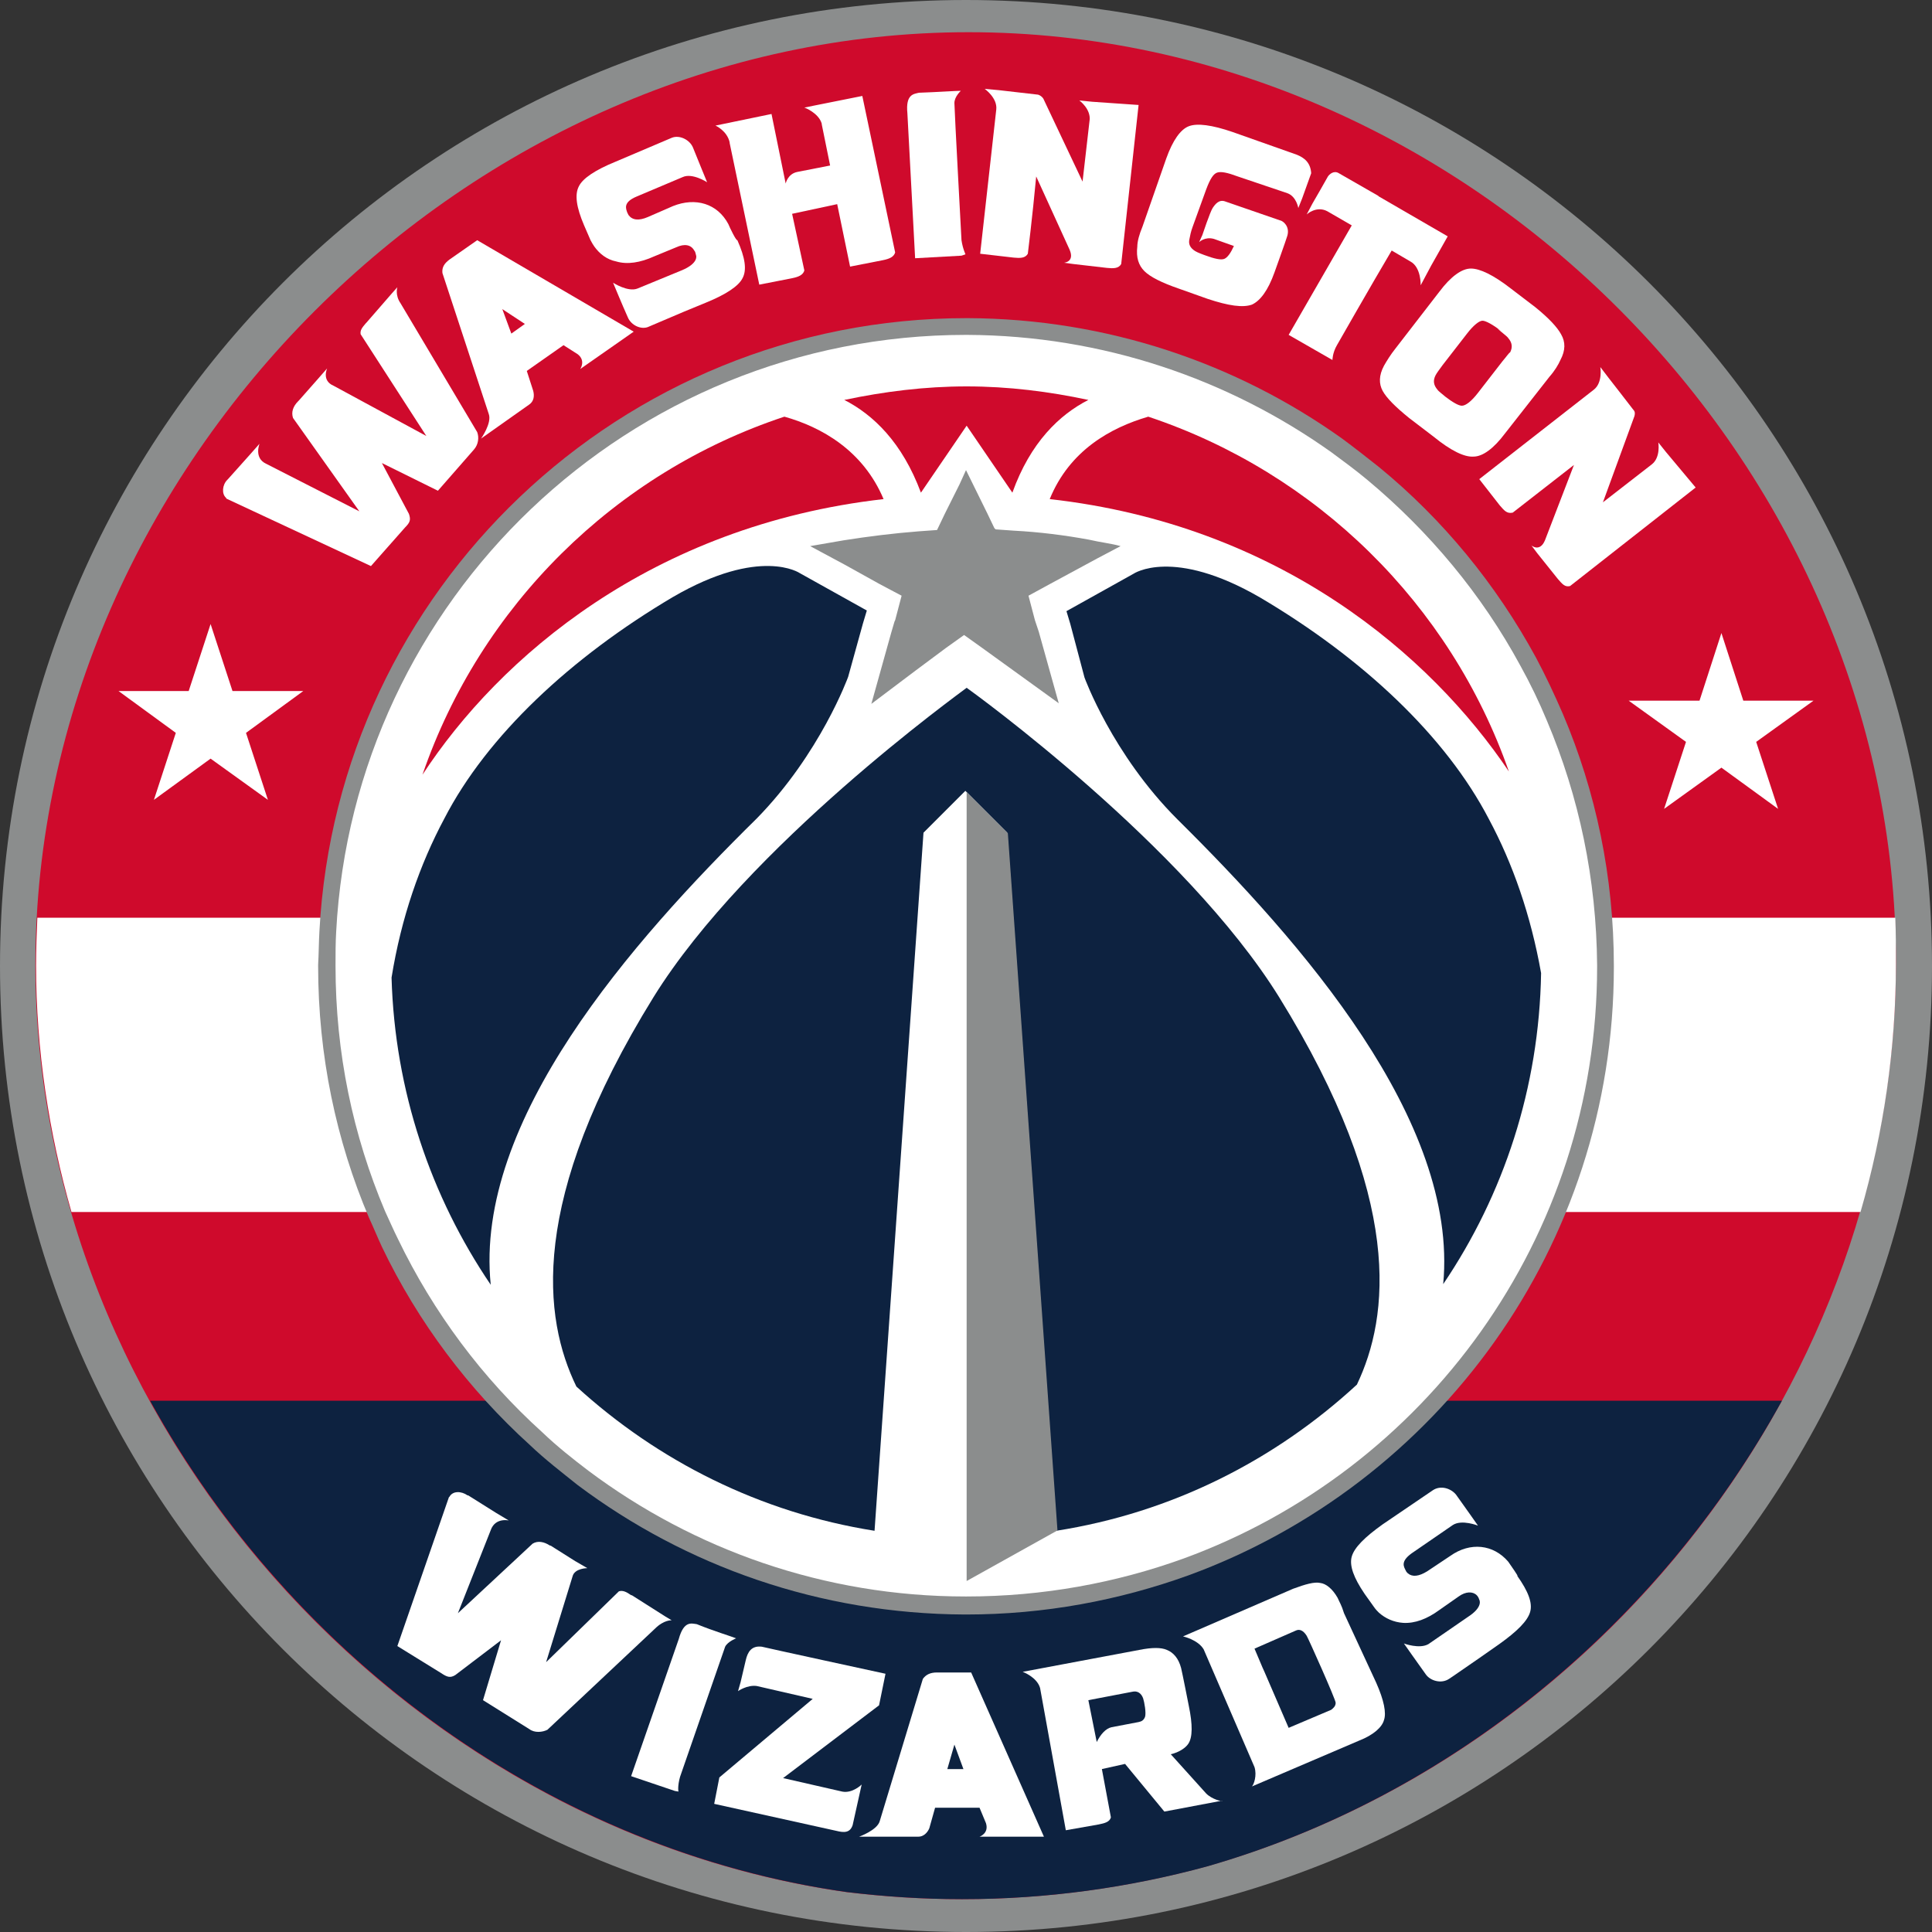
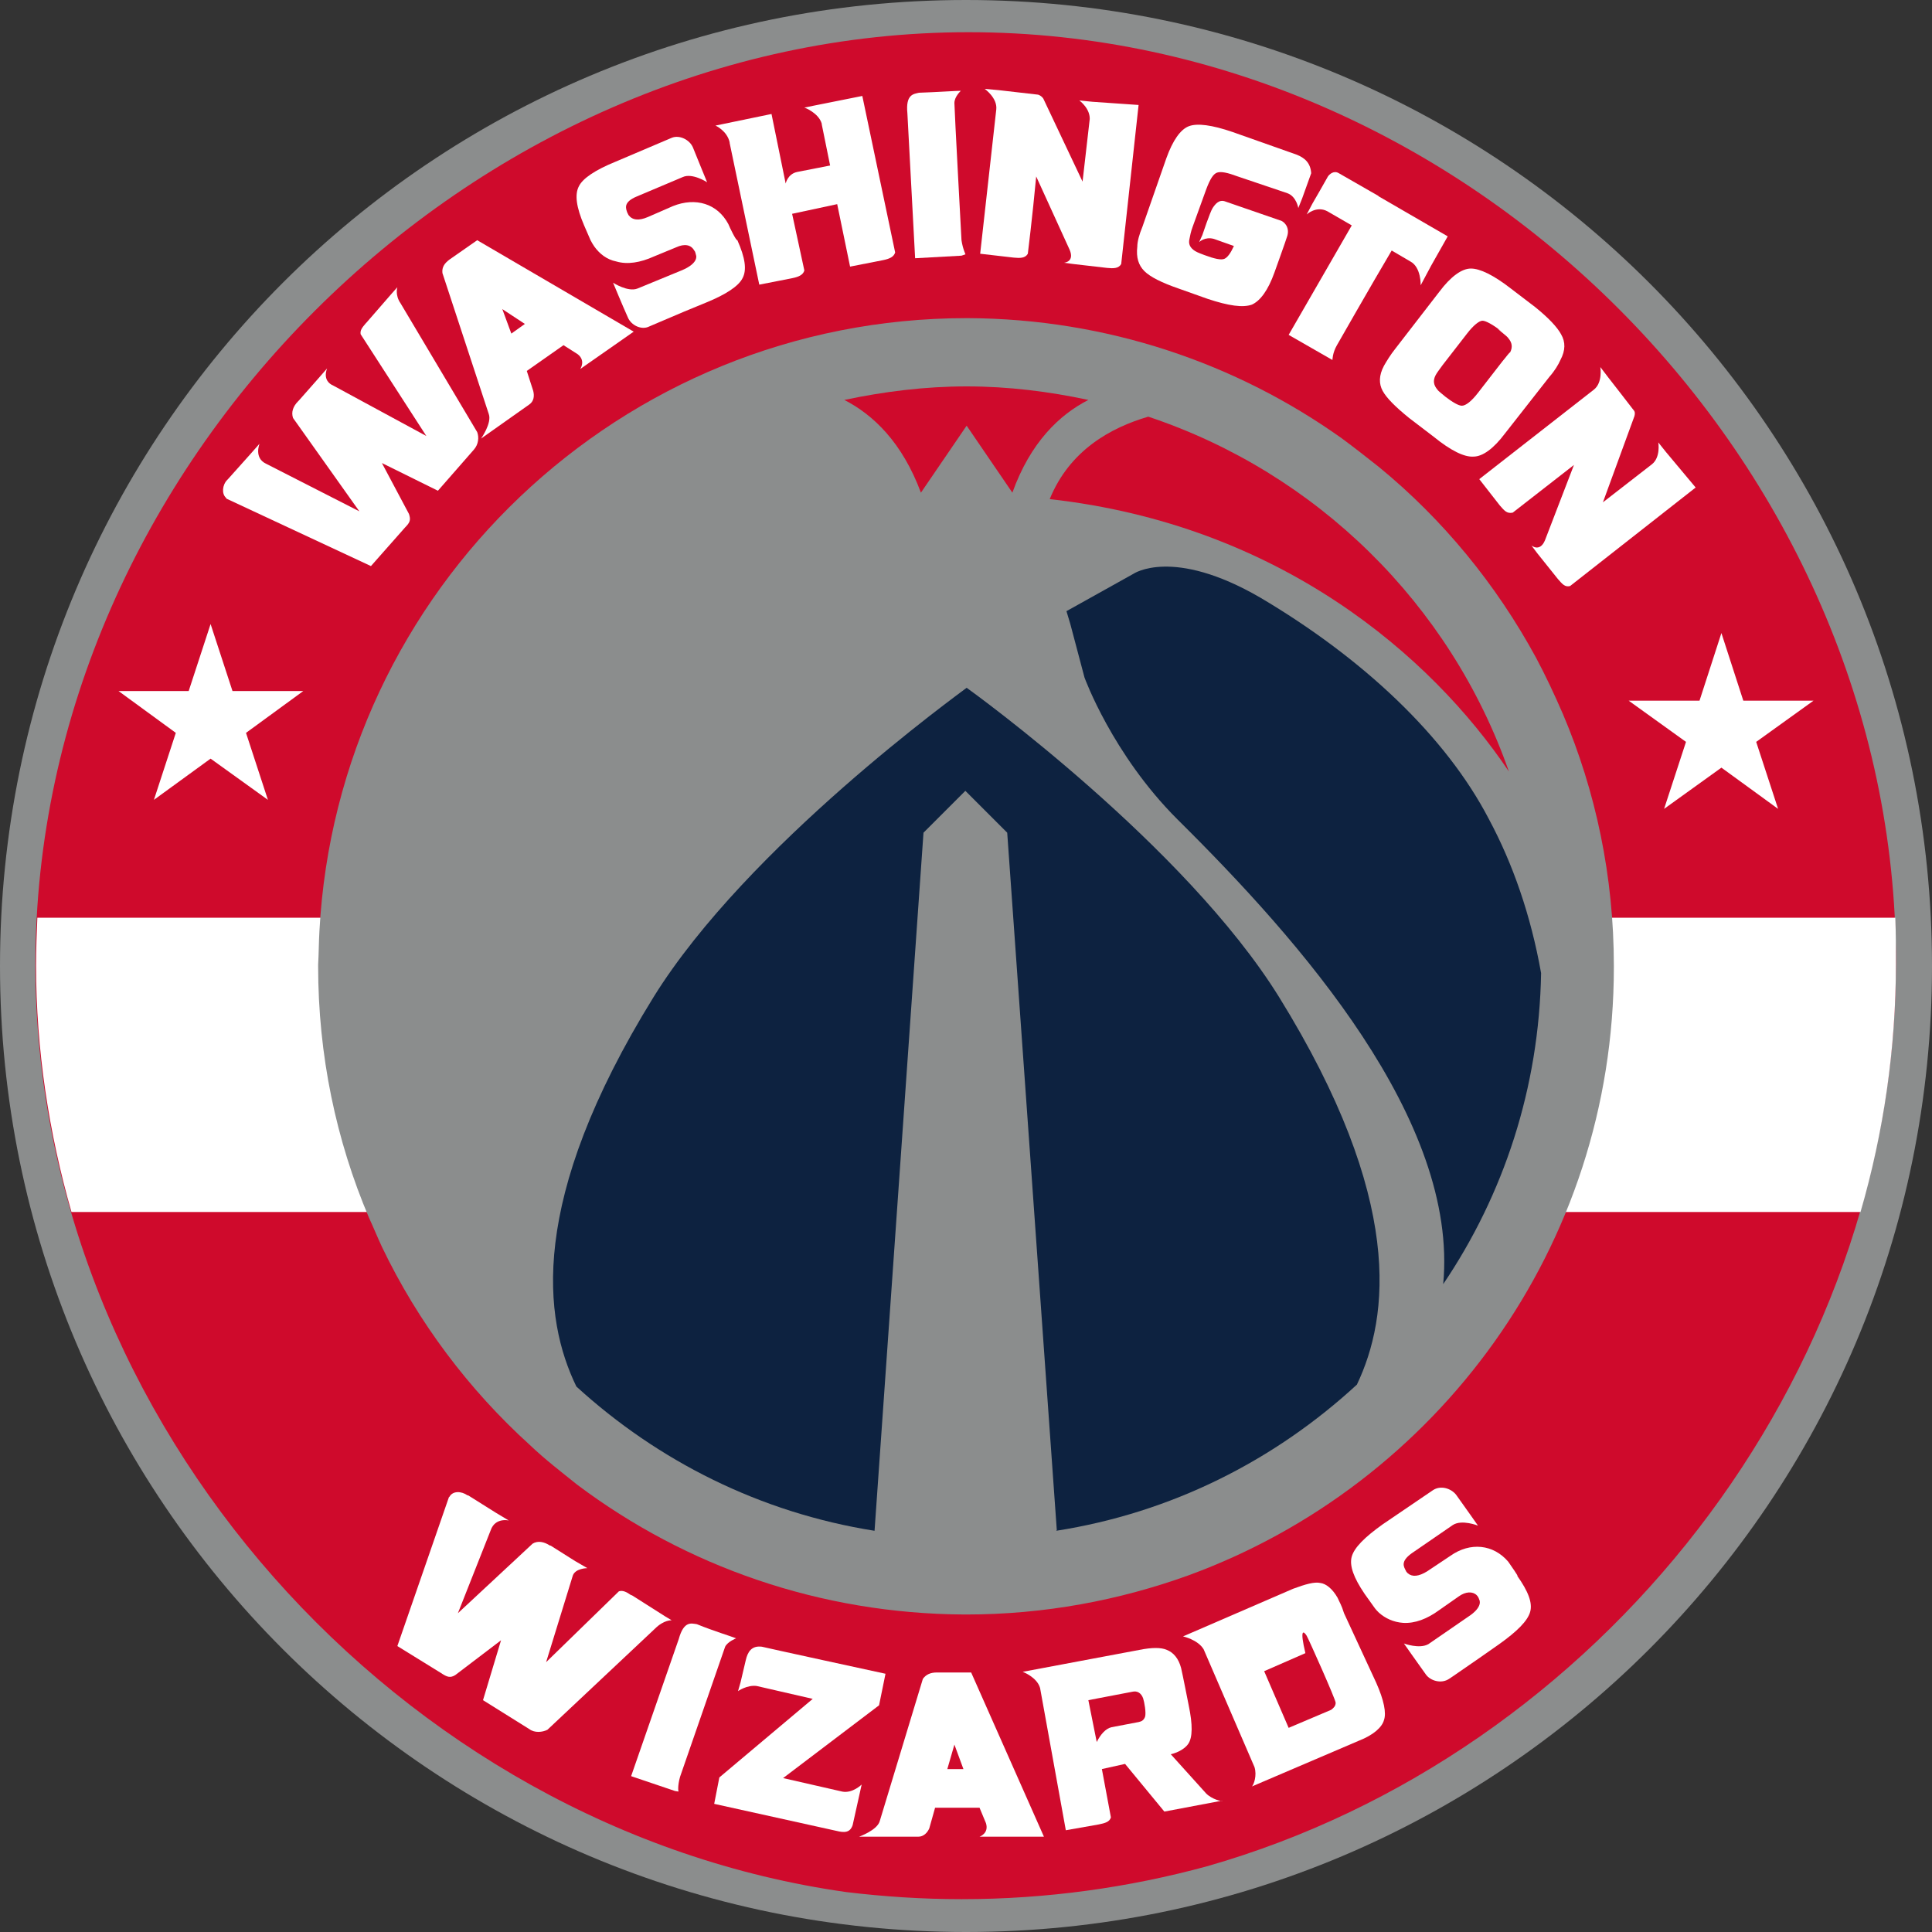
<svg xmlns="http://www.w3.org/2000/svg" version="1.1" id="Layer_1" x="0px" y="0px" style="enable-background:new 0 0 400 400;" xml:space="preserve" viewBox="50 50 300 300">
  <rect x="50" y="50" width="300" height="300" fill="#333333" stroke="none" />
  <style type="text/css">
	.st0{fill:#8B8D8D;}
	.st1{fill:#CF0A2C;}
	.st2{fill:#FFFFFF;}
	.st3{fill:#0D2240;}
</style>
  <g>
    <g>
      <path class="st0" d="M200,50c-82.9,0-150,67.1-150,150s67.1,150,150,150s150-67.1,150-150S282.9,50,200,50" />
    </g>
    <g>
      <path class="st1" d="M344.4,199.4c0-77.6-66.4-144.4-144-144.4S55.5,122.2,55.5,199.8c0,71.3,56.6,134.2,125.9,144    c5.8,0.7,11.8,1.1,17.8,1.1h0.1h0.1l0,0c13.1,0,25.9-1.8,38-5.1C298.1,322.5,344.4,264.3,344.4,199.4z" />
    </g>
    <g>
      <path class="st2" d="M344.3,192.5H55.8c-0.1,2.4-0.2,5-0.2,7.4c0,13.1,2,26.1,5.5,38.3c33.9,0,243.3,0,277.8,0    c3.6-12.4,5.5-25.4,5.5-38.6C344.4,197.2,344.4,194.8,344.3,192.5z" />
    </g>
-     <path class="st3" d="M181.5,343.8c5.8,0.7,11.8,1.1,17.8,1.1h0.1h0.1l0,0c13.1,0,25.9-1.8,38-5.1c37.9-10.9,70.2-37.8,89.2-72.3   H73.3C95.4,307.6,135.7,337.3,181.5,343.8z" />
    <g>
      <path class="st2" d="M199.3,87.3c0,0-1.1-20.3-1.1-21.3s1-1.9,1-1.9c-0.8,0-3.6,0.2-6.5,0.3c-0.8,0.2-2.1,0.2-1.8,3.2l1.2,22.5    l7.2-0.4l0.6-0.2C200,89.6,199.5,88.7,199.3,87.3" />
      <path class="st2" d="M272.2,91.3l2.6-4.6l-10.7-6.2c0,0,0,0-0.1-0.1l-6.1-3.5c-0.8-0.5-1.5,0.2-1.7,0.5c-0.2,0.4-2.4,4.2-2.4,4.2    l0,0l-0.9,1.7c0,0,1.5-1.4,3.2-0.5l3.8,2.2l-9.8,17l6.8,3.9c0,0,0-1.1,0.7-2.3c0,0,5.3-9.3,8.5-14.7l2.9,1.7    c1.7,0.9,1.6,3.7,1.6,3.7L272.2,91.3z" />
      <path class="st2" d="M251.3,74l-9.9-3.5c-3.2-1.1-5.5-1.4-6.8-0.9c-1.3,0.5-2.5,2.2-3.5,5l-3.7,10.6c-0.5,1.2-0.8,2.3-0.8,3.1    c-0.2,1.7,0.2,2.9,1.1,3.8s2.7,1.8,5.3,2.7l4.5,1.6c3.3,1.1,5.5,1.4,6.9,0.9c1.3-0.6,2.5-2.2,3.5-5c0,0,1.8-5,2-5.7    c0.4-1.4-0.6-2.3-1.2-2.4l-8.4-2.9c-1-0.4-1.6,0.4-2,1s-1.6,4.2-1.6,4.2l-0.5,1.1c0,0,0.9-0.9,2.3-0.5l3.1,1.1    c-0.5,1.1-1,1.8-1.5,2s-1.5,0-3.1-0.6c0,0-1.1-0.4-1.4-0.6c-0.8-0.5-1.1-1.1-0.9-1.9c0.1-0.5,0.2-1.1,0.5-1.9l2.1-5.8    c0.6-1.6,1.1-2.4,1.7-2.6c0.6-0.2,1.6,0,3.2,0.6l7.7,2.6c1.4,0.5,1.7,2.3,1.7,2.3l0.6-1.5l1.4-3.9C253.5,75.3,252.6,74.5,251.3,74    " />
      <path class="st2" d="M174.9,66.7c0,0,2.2,0.8,2.7,2.5v0.1l1.3,6.4l-5.1,1c-1.5,0.3-1.8,1.8-1.8,1.8l-2.2-10.8l-8.7,1.8    c0,0,1.8,0.8,2.2,2.6v0.1l4.6,22l5.1-1c1-0.2,1.7-0.5,1.9-1.2l-1.9-8.8l7-1.5l2,9.7l5.1-1c1-0.2,1.7-0.5,1.9-1.2l-5.1-24.3    L174.9,66.7z" />
      <path class="st2" d="M292.3,105.9c0.8-1.5,0.8-2.8,0.1-4c-0.6-1.1-1.9-2.5-4-4.2l-3.8-2.9c-2.7-2.1-4.8-3.1-6.2-3.1    s-3.1,1.2-4.9,3.6l-6.8,8.8c-0.8,1-1.4,2-1.8,2.7c-0.8,1.5-0.8,2.8-0.2,3.9c0.6,1.1,2,2.5,4.1,4.2l3.8,2.9    c2.7,2.2,4.8,3.2,6.2,3.1c1.4,0,3.1-1.2,4.9-3.6l6.9-8.8C291.4,107.6,292,106.6,292.3,105.9 M283.3,106.1l-3.8,4.9    c-1,1.3-1.9,2-2.5,2c-0.5,0-1.4-0.5-2.7-1.5l0.6,0.5c-0.9-0.8-1.5-1.2-1.7-1.5c-0.6-0.7-0.7-1.4-0.3-2.2c0.2-0.4,0.6-0.9,1.1-1.6    l3.8-4.9c1-1.3,1.9-2,2.4-2s1.6,0.6,2.9,1.6l-0.6-0.4c0.9,0.8,1.5,1.2,1.7,1.5c0.6,0.7,0.7,1.4,0.3,2.2    C284.3,104.8,283.9,105.4,283.3,106.1" />
      <path class="st2" d="M163.1,84.8c-1.7-3.2-5.1-4.2-8.6-2.8l-3.9,1.7c-1.4,0.6-2.4,0.5-3-0.3l-0.2-0.4c-0.2-0.6-0.7-1.6,1.5-2.5    l7.1-3c1.5-0.7,3.8,0.8,3.8,0.8s-1.4-3.4-2.2-5.4c-0.5-1.2-2.1-2-3.3-1.5l-8.7,3.7c-3.2,1.3-5.1,2.6-5.7,3.8    c-0.7,1.3-0.4,3.3,0.8,6.1l1,2.3c0.2,0.4,0.4,0.7,0.6,1c0.8,1.1,1.9,2,3.4,2.3c1.7,0.5,3.7,0.2,5.9-0.8l3.4-1.4    c1.3-0.6,2.3-0.4,2.8,0.5c0.2,0.2,0.2,0.5,0.3,0.8c0,0,0.4,1.2-2.3,2.3l-6.8,2.8c-1.5,0.6-3.8-0.9-3.8-0.9s1.4,3.4,2.3,5.4    c0.5,1.2,2.1,2,3.3,1.4l0.7-0.3l4.7-2l3.4-1.4c3.2-1.3,5.1-2.6,5.7-3.8c0.7-1.3,0.4-3.2-0.8-5.9C164.3,87.4,163.3,85.3,163.1,84.8    " />
      <path class="st2" d="M308.7,120.2l-1.2-1.5c0,0,0.4,2.3-1,3.4l0,0l-7.6,5.9l4.9-13.4c0.1-0.4,0.1-0.7-0.2-1    c-0.6-0.8-3.8-4.9-3.8-4.9l-1.3-1.7c0,0,0.4,2.4-1,3.5l-17.8,13.9l3.2,4.1c0.7,0.8,1.1,1.3,2,1.1c0,0,4.5-3.5,9.5-7.4l-4.5,11.7    c-0.8,1.9-2.1,0.8-2.1,0.8l0.9,1.2l0,0l3.2,4c0.7,0.8,1.1,1.3,1.9,1.1l19.5-15.3L308.7,120.2z" />
      <path class="st2" d="M219.6,65.8l-2-0.2c0,0,1.8,1.3,1.6,3.1v-0.1l-1.1,9.6L212,65.3c-0.2-0.3-0.5-0.5-0.8-0.6    c-0.9-0.1-6.1-0.7-6.1-0.7l-2.2-0.2c0,0,2,1.4,1.8,3.2l-2.5,22.4l5.2,0.6c1,0.1,1.8,0.1,2.2-0.6c0,0,0.7-5.6,1.3-12l5.2,11.4    c0.8,1.9-0.9,2-0.9,2l1.5,0.2l0,0l5.2,0.6c1,0.1,1.8,0.1,2.2-0.6l2.7-24.7L219.6,65.8z" />
      <path class="st2" d="M111.7,94.6l-0.8,0.9l-4,4.6c0,0,0,0-0.1,0.1c-0.6,0.7-0.9,1.1-0.8,1.7l10.2,15.8l-14.4-7.8    c-1.9-0.8-1-2.7-1-2.7l-1.4,1.6l-3,3.4c0,0,0,0-0.1,0.1c-0.8,0.8-1.1,1.7-0.8,2.6l10.3,14.5L91.3,122c-1.9-0.9-1-3.1-1-3.1    l-1.5,1.7l-3.4,3.8c0,0,0,0-0.1,0.1c-0.8,0.8-0.9,2.2-0.2,2.8c0.1,0.1,0,0.1,0,0.1l22.5,10.5l5.3-6c0.8-0.8,0.9-1.2,0.6-2.1    l-4.2-7.9l8.7,4.3l5.6-6.4c0.7-0.8,0.8-1.9,0.5-2.7l-11.9-20C111.3,95.8,111.7,94.6,111.7,94.6" />
      <path class="st2" d="M124.1,87.3l-4.3,3c-0.8,0.6-1.2,1.2-1.1,2.1l7.2,21.9c0.5,1.4-1.2,3.8-1.2,3.8l7.5-5.3    c0.7-0.5,0.8-1.3,0.6-2.1l-1-3.1l5.7-4l2.2,1.4c1.3,1,0.4,2.3,0.4,2.3l8.3-5.8L124.1,87.3z M129.4,101.8L128,98l3.5,2.3    L129.4,101.8z" />
      <polygon class="st2" points="82.7,146.9 86.1,157.3 97.1,157.3 88.2,163.8 91.6,174.2 82.7,167.8 73.9,174.2 77.3,163.8     68.4,157.3 79.3,157.3   " />
      <polygon class="st2" points="317.3,148.3 313.9,158.8 302.9,158.8 311.8,165.2 308.4,175.6 317.3,169.2 326.1,175.6 322.7,165.2     331.6,158.8 320.7,158.8   " />
    </g>
    <g>
      <path class="st2" d="M200.8,309.7h-5.3c-1,0-1.7,0.3-2.2,1l-6.7,22.1c-0.4,1.4-3.2,2.4-3.2,2.4h9.2c0.8,0,1.4-0.6,1.7-1.3l0.9-3.2    h6.9l1,2.4c0.5,1.6-1,2.1-1,2.1h10L200.8,309.7z M197.1,324.7l1.1-3.8l1.4,3.8H197.1z" />
      <path class="st2" d="M237.3,328.5l-5.5-6.1c1.3-0.3,2.3-1,2.7-1.6c0.7-1,0.7-3,0.1-5.9c0,0-1-5.1-1.2-5.9    c-0.4-1.5-1.2-2.4-2.2-2.8c-0.9-0.4-2.3-0.4-4.3,0l-18.1,3.4c0,0,2.2,0.8,2.7,2.5l4,22.1l5.1-0.9c1-0.2,1.7-0.4,1.9-1.1l-1.4-7.5    l3.6-0.8l6.1,7.4l9-1.7C239.8,329.8,238.2,329.4,237.3,328.5 M227.5,313.7c0.2,0.6,0.5,2.3,0.3,2.9c-0.2,0.5-0.5,0.7-1,0.8    l-4.2,0.8c-0.9,0.2-1.7,1.1-2.3,2.3L219,314l6.8-1.3C226.6,312.5,227.2,312.9,227.5,313.7" />
-       <path class="st2" d="M257.7,298.1c-0.8-1.4-1.8-2.2-2.7-2.3c-0.9-0.2-2.3,0.2-4.2,0.9l-17.1,7.4c0,0,2.3,0.5,3.2,2l7.9,18.3    c0.4,1.3-0.1,2.7-0.4,3l16.6-7.1c2.3-0.9,3.6-2.1,3.9-3.2c0.4-1.1,0-3.1-1.2-5.8l-5-10.8C258.3,299.2,258,298.8,257.7,298.1     M252.9,304c0.3,0.5,4.5,9.9,4.5,10.4s-0.3,0.8-0.7,1.1l-6.6,2.8l-3.8-8.8c-0.3-0.6-0.8-1.9-1.5-3.5l6.4-2.8    C251.8,302.9,252.4,303.2,252.9,304" />
+       <path class="st2" d="M257.7,298.1c-0.8-1.4-1.8-2.2-2.7-2.3c-0.9-0.2-2.3,0.2-4.2,0.9l-17.1,7.4c0,0,2.3,0.5,3.2,2l7.9,18.3    c0.4,1.3-0.1,2.7-0.4,3l16.6-7.1c2.3-0.9,3.6-2.1,3.9-3.2c0.4-1.1,0-3.1-1.2-5.8l-5-10.8C258.3,299.2,258,298.8,257.7,298.1     M252.9,304c0.3,0.5,4.5,9.9,4.5,10.4s-0.3,0.8-0.7,1.1l-6.6,2.8l-3.8-8.8l6.4-2.8    C251.8,302.9,252.4,303.2,252.9,304" />
      <path class="st2" d="M186.5,314.8l1-4.9c0,0-18.9-4.1-19.2-4.2c-1.6-0.2-2.2,0.8-2.5,2.1l-0.8,3.4l0,0l-0.4,1.4c0,0,1.4-1,2.9-0.8    l8.7,2L161.7,326l-0.8,4.1l19,4.2c1.2,0.3,2.1,0.3,2.5-0.9l1.4-6.3c0,0-1.4,1.4-3,1.1l-9.2-2.1L186.5,314.8z" />
      <path class="st2" d="M155.6,325.9c0,0,6.7-19.3,7-20.2c0.4-0.8,1.7-1.3,1.7-1.3c-0.7-0.3-3.4-1.1-6.1-2.2c-0.8-0.1-2-0.6-2.8,2.3    l-7.4,21.3l6.8,2.3l0.6,0.1C155.3,328.3,155.2,327.3,155.6,325.9" />
      <path class="st2" d="M154.3,301.6l-1-0.6l-5.2-3.3h-0.1c-0.7-0.5-1.3-0.8-1.9-0.6l-11.3,11l4.1-13.3c0.3-1.3,2.3-1.3,2.3-1.3    l-1.9-1.1l-3.8-2.4h-0.1c-0.9-0.6-1.9-0.8-2.7-0.3l-11.6,10.8l5.1-12.9c0.7-2,2.8-1.5,2.8-1.5l-2-1.2l-4.3-2.7h-0.1    c-1-0.7-2.3-0.7-2.8,0.2c-0.1,0.1-0.1,0.1-0.1,0.1l-8,23.1l6.8,4.2c0.9,0.6,1.4,0.8,2.2,0.3l7.1-5.4l-2.8,9.3l7.2,4.5    c0.8,0.6,2,0.5,2.8,0.1l16.7-15.7C153.1,301.5,154.3,301.6,154.3,301.6" />
      <path class="st2" d="M284.2,292.5c-2.3-2.7-5.9-3.1-9-0.9l-3.6,2.4c-1.3,0.8-2.3,0.9-3,0.3c0,0-0.3-0.3-0.3-0.4    c-0.3-0.6-0.9-1.4,0.9-2.7l6.4-4.4c1.4-0.9,3.9,0.1,3.9,0.1s-2.1-3-3.4-4.8c-0.8-1-2.4-1.5-3.6-0.7l-7.8,5.3c-2.8,2-4.4,3.6-4.8,5    s0.3,3.3,2,5.8l1.5,2.1c0.2,0.3,0.5,0.6,0.7,0.8c1,0.9,2.3,1.5,3.8,1.6c1.8,0.1,3.7-0.6,5.6-2l3-2.1c1.1-0.8,2.2-0.8,2.8-0.2    c0.2,0.2,0.3,0.4,0.4,0.7c0,0,0.7,1.1-1.8,2.7l-6.1,4.2c-1.4,0.8-3.8-0.1-3.8-0.1s2.1,3,3.4,4.8c0.7,1,2.4,1.5,3.6,0.7l0.6-0.4    l4.2-2.9l3-2.1c2.8-2,4.4-3.6,4.8-5s-0.3-3.2-2-5.6C285.9,294.9,284.6,293.1,284.2,292.5" />
    </g>
    <path class="st0" d="M288.5,152.1c-6.2-11.4-14.5-21.5-24.4-29.6c-1.9-1.5-3.8-3-5.7-4.4c-16.4-11.7-36.5-18.6-58.1-18.7h-0.2   c-53.7,0-97.7,42.2-100.5,95.2c-0.1,1.7-0.1,3.5-0.2,5.2v0.2c0,13.9,2.8,27.1,7.9,39.1c0.7,1.5,1.3,3,2,4.5   c5.6,11.7,13.5,22.2,23,30.8c2.3,2.2,4.9,4.2,7.4,6.2c16.8,12.6,37.6,20,60.1,20.1h0.1h0.1l0,0c12.2,0,23.8-2.2,34.6-6.1   c38.5-14.1,66-51,66-94.4v-0.1l0,0V200c0-13.9-2.8-27.1-7.9-39.1C291.4,157.9,290,154.9,288.5,152.1" />
-     <path class="st2" d="M290.2,161.9c-1.2-2.9-2.6-5.8-4.1-8.5c-6-11.1-14.2-20.9-23.8-28.9c-1.8-1.5-3.7-2.9-5.6-4.3   c-15.9-11.3-35.4-18.1-56.5-18.2h-0.2c-52.3,0-95.1,41.1-97.8,92.7c-0.1,1.7-0.1,3.4-0.1,5.1v0.2c0,13.5,2.7,26.3,7.7,38.1   c0.7,1.5,1.3,2.9,2,4.3c5.5,11.4,13.1,21.6,22.4,30c2.3,2.2,4.7,4.1,7.2,6c16.3,12.2,36.6,19.5,58.5,19.5h0.1h0.1l0,0   c11.8,0,23.2-2.1,33.7-5.9c37.5-13.7,64.2-49.7,64.2-91.9V200l0,0v-0.1C297.9,186.5,295.2,173.7,290.2,161.9z" />
-     <path class="st3" d="M181.7,155.1l2.3-8.3l0.6-2l-10.4-5.8c0,0-6.1-4.2-19.7,3.7c-15.9,9.4-28.9,21.6-35.5,34.4   c-3.8,7.1-6.7,15.4-8.2,24.7c0.5,17.6,6.1,34,15.4,47.7c-2.6-25.5,21.9-53.3,41.3-72.4C177.4,167,181.7,155.1,181.7,155.1" />
    <path class="st3" d="M245.7,142.8c-13.6-7.9-19.7-3.7-19.7-3.7l-10.4,5.8l0.6,2l2.2,8.3c0,0,4.3,11.9,14.4,22   c19.2,19,43.7,46.8,41.3,72.2c9.4-13.9,14.9-30.5,15.2-48.3c-1.6-9-4.4-17-8.1-23.9C274.5,164.3,261.6,152.2,245.7,142.8" />
    <path class="st1" d="M213,127.5c35.7,4,59.2,24.3,71.3,42.3c-9.1-26-29.9-46.4-56-55.1C222.5,116.4,216.1,119.9,213,127.5" />
-     <path class="st1" d="M187.2,127.5c-3.2-7.6-9.7-11.2-15.4-12.8c-26.3,8.7-47.2,29.4-56.2,55.6C127.5,152.1,151.2,131.6,187.2,127.5   " />
    <path class="st1" d="M193,126.5l7.1-10.4l7.1,10.4c2.8-7.8,7.3-12.1,11.8-14.4c-6.1-1.3-12.4-2.1-18.9-2.1s-12.8,0.8-19,2.1   C185.6,114.4,190.1,118.7,193,126.5" />
    <path class="st3" d="M200.1,156.8c-1,0.8-34,24.5-48.6,48c-19.6,31.7-17.1,50-12,60.5c12.7,11.6,28.6,19.6,46.3,22.4l7.6-108.4   l6.4-6.4l0.1-0.1l0,0l0,0l0.1,0.1l6.4,6.4l7.7,108.3l-0.1,0.1c17.9-2.8,33.9-10.9,46.7-22.7c5-10.5,7.4-28.7-12.1-60.2   C234,181.3,201.1,157.5,200.1,156.8" />
-     <polygon class="st0" points="206.5,179.4 200.1,173 200.1,295.5 214.1,287.7 214.1,287.7 214.2,287.6  " />
    <path class="st0" d="M219.1,133.8c-3.8-0.7-7.8-1.2-11.7-1.4l-2.8-0.2l-0.1-0.1l-0.1-0.1l-1.1-2.3l-0.1-0.2l0,0L200,123l-1,2.2   l-2.1,4.2l0,0l-0.1,0.2l-0.1,0.2l-1.1,2.3l-0.1,0.2l0,0l-2.8,0.2c-3.9,0.3-7.9,0.8-11.7,1.4c-1.7,0.3-3.5,0.6-5.2,0.9l0,0l0,0   l5.4,2.9l5.4,3l1.7,0.9l1.7,0.9l-1,3.8l-0.1,0.2l-0.5,1.7l-3.1,11.1l0,0l0,0l6.9-5.2l4.7-3.5l1.4-1l1.4-1l0,0v-0.1l0,0l0,0v0.1l0,0   l1.4,1l1.4,1l11.9,8.6l-3.1-11.1l-0.3-0.9l-0.3-0.9l-1-3.8l1.1-0.6l2.2-1.2l7.4-4l3.6-1.9l0,0l0,0   C222.6,134.4,220.8,134.2,219.1,133.8" />
  </g>
</svg>